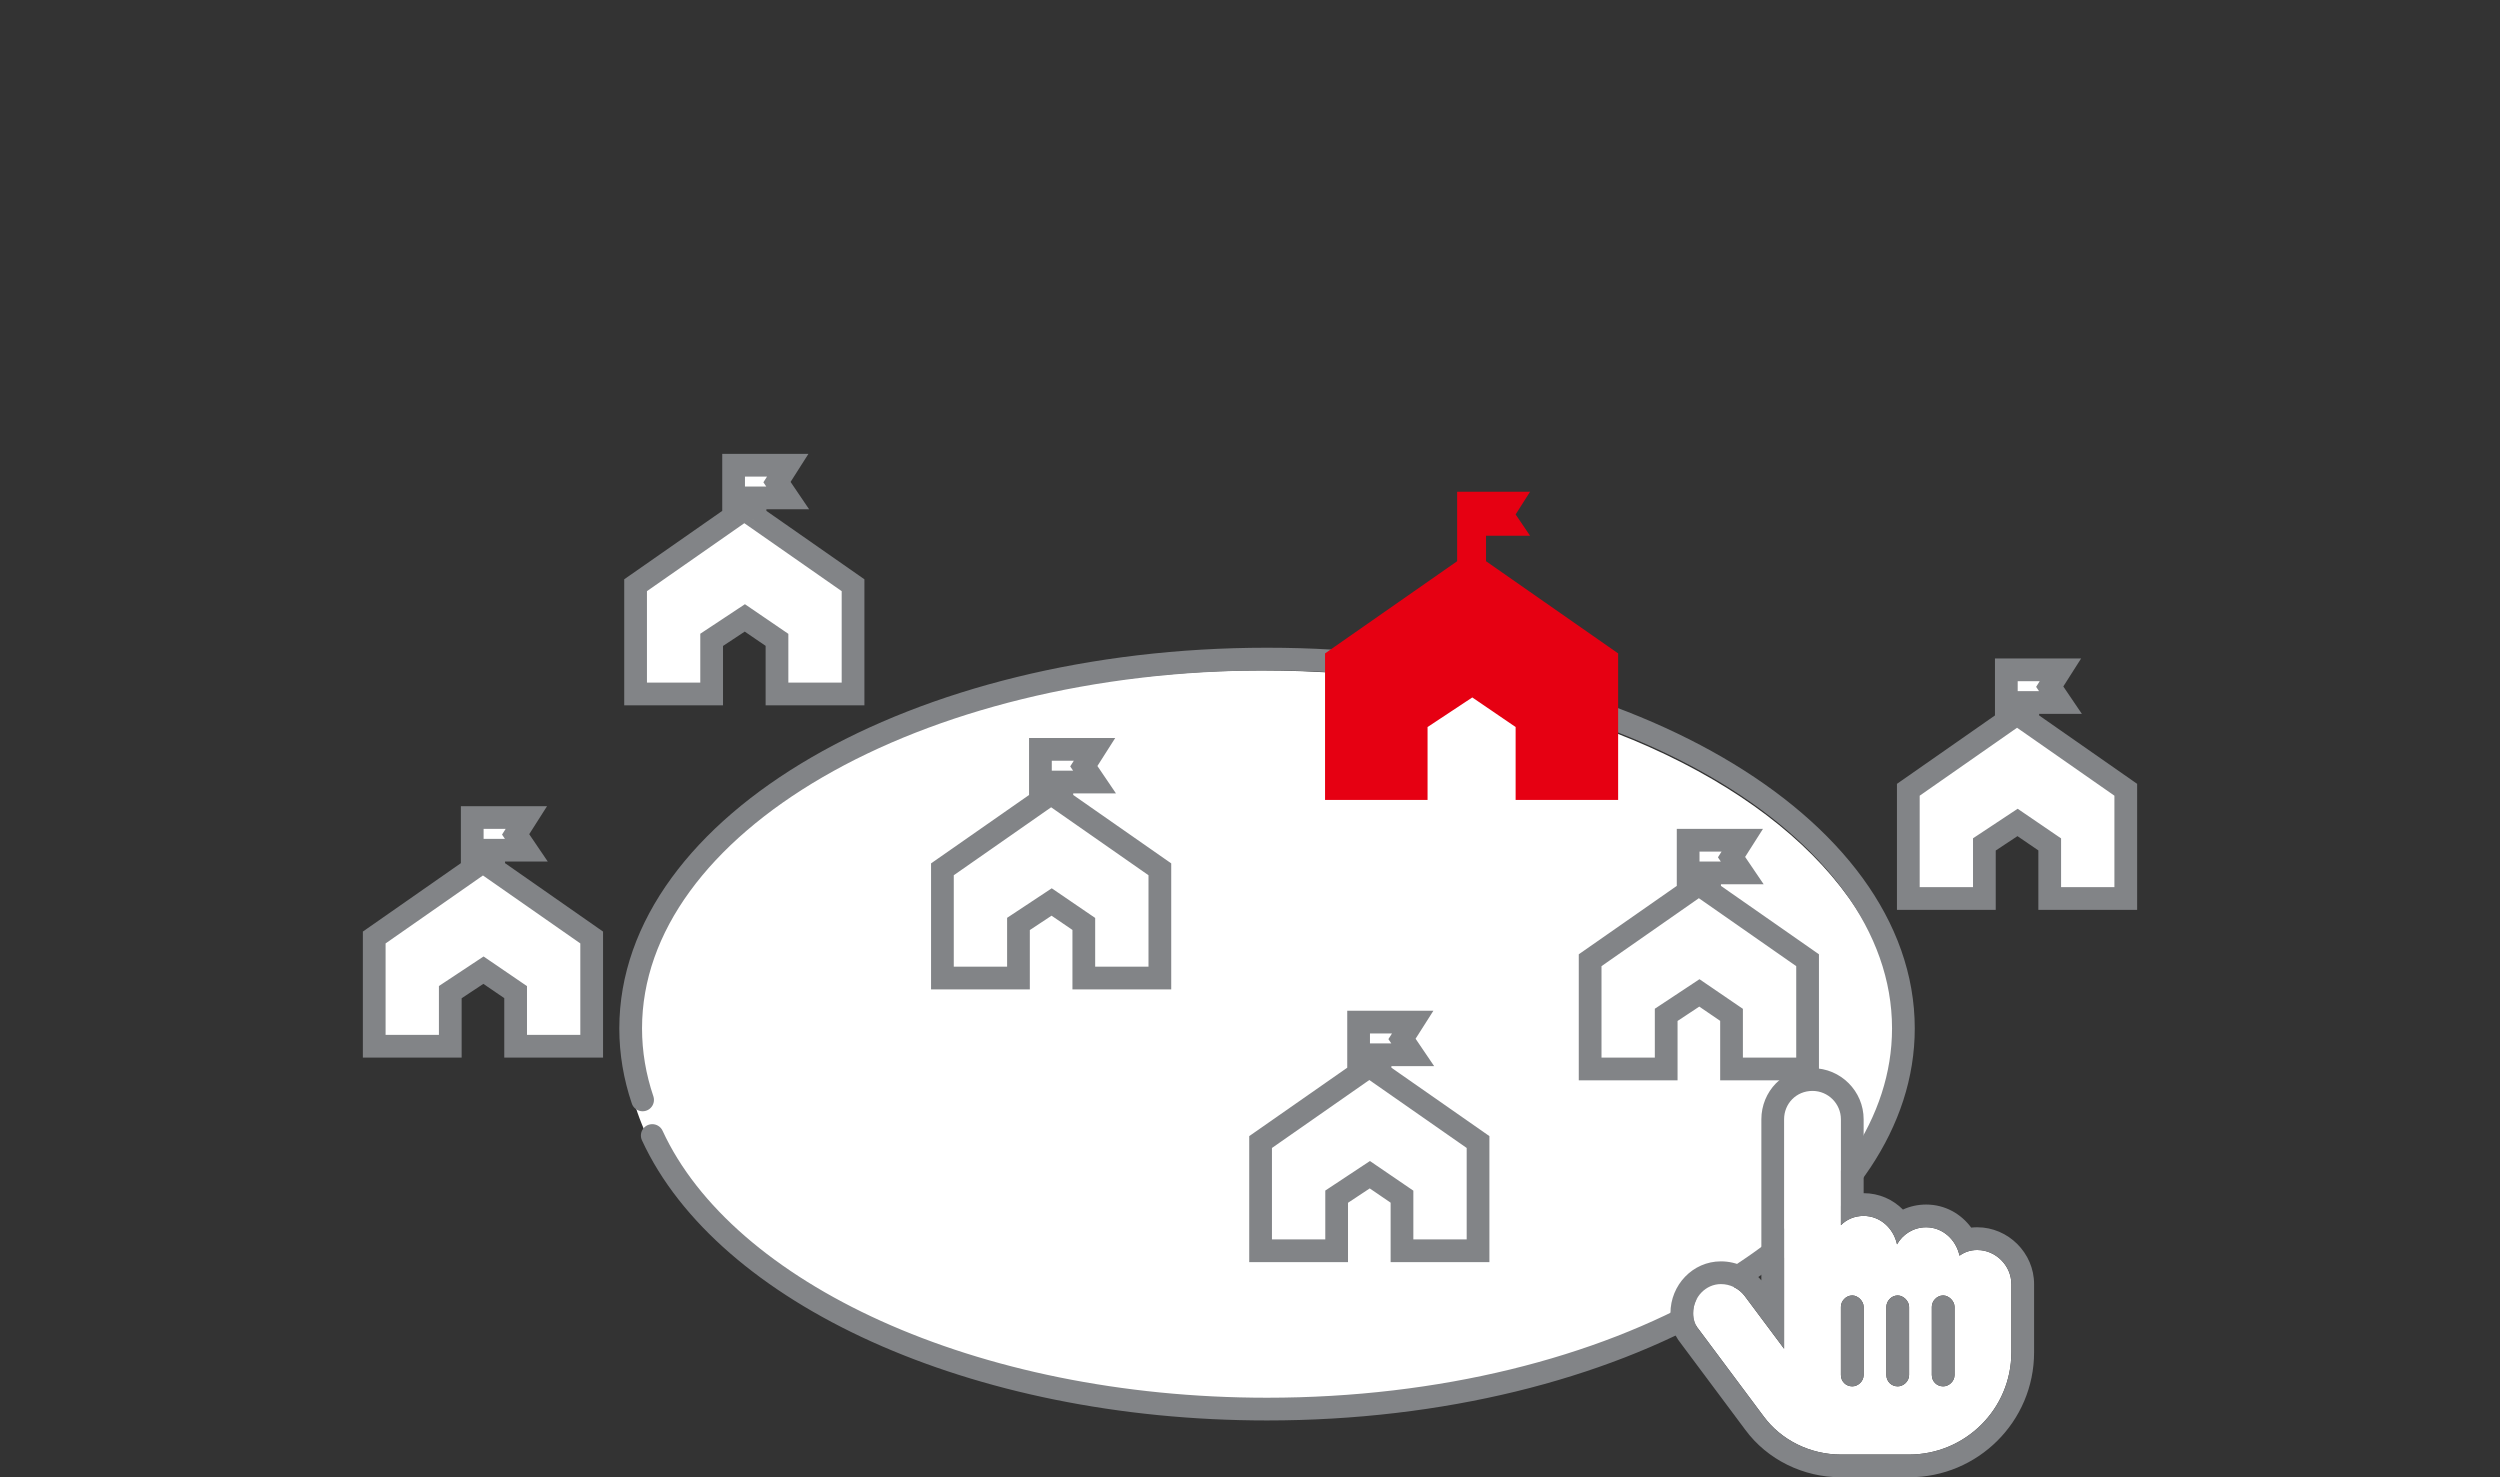
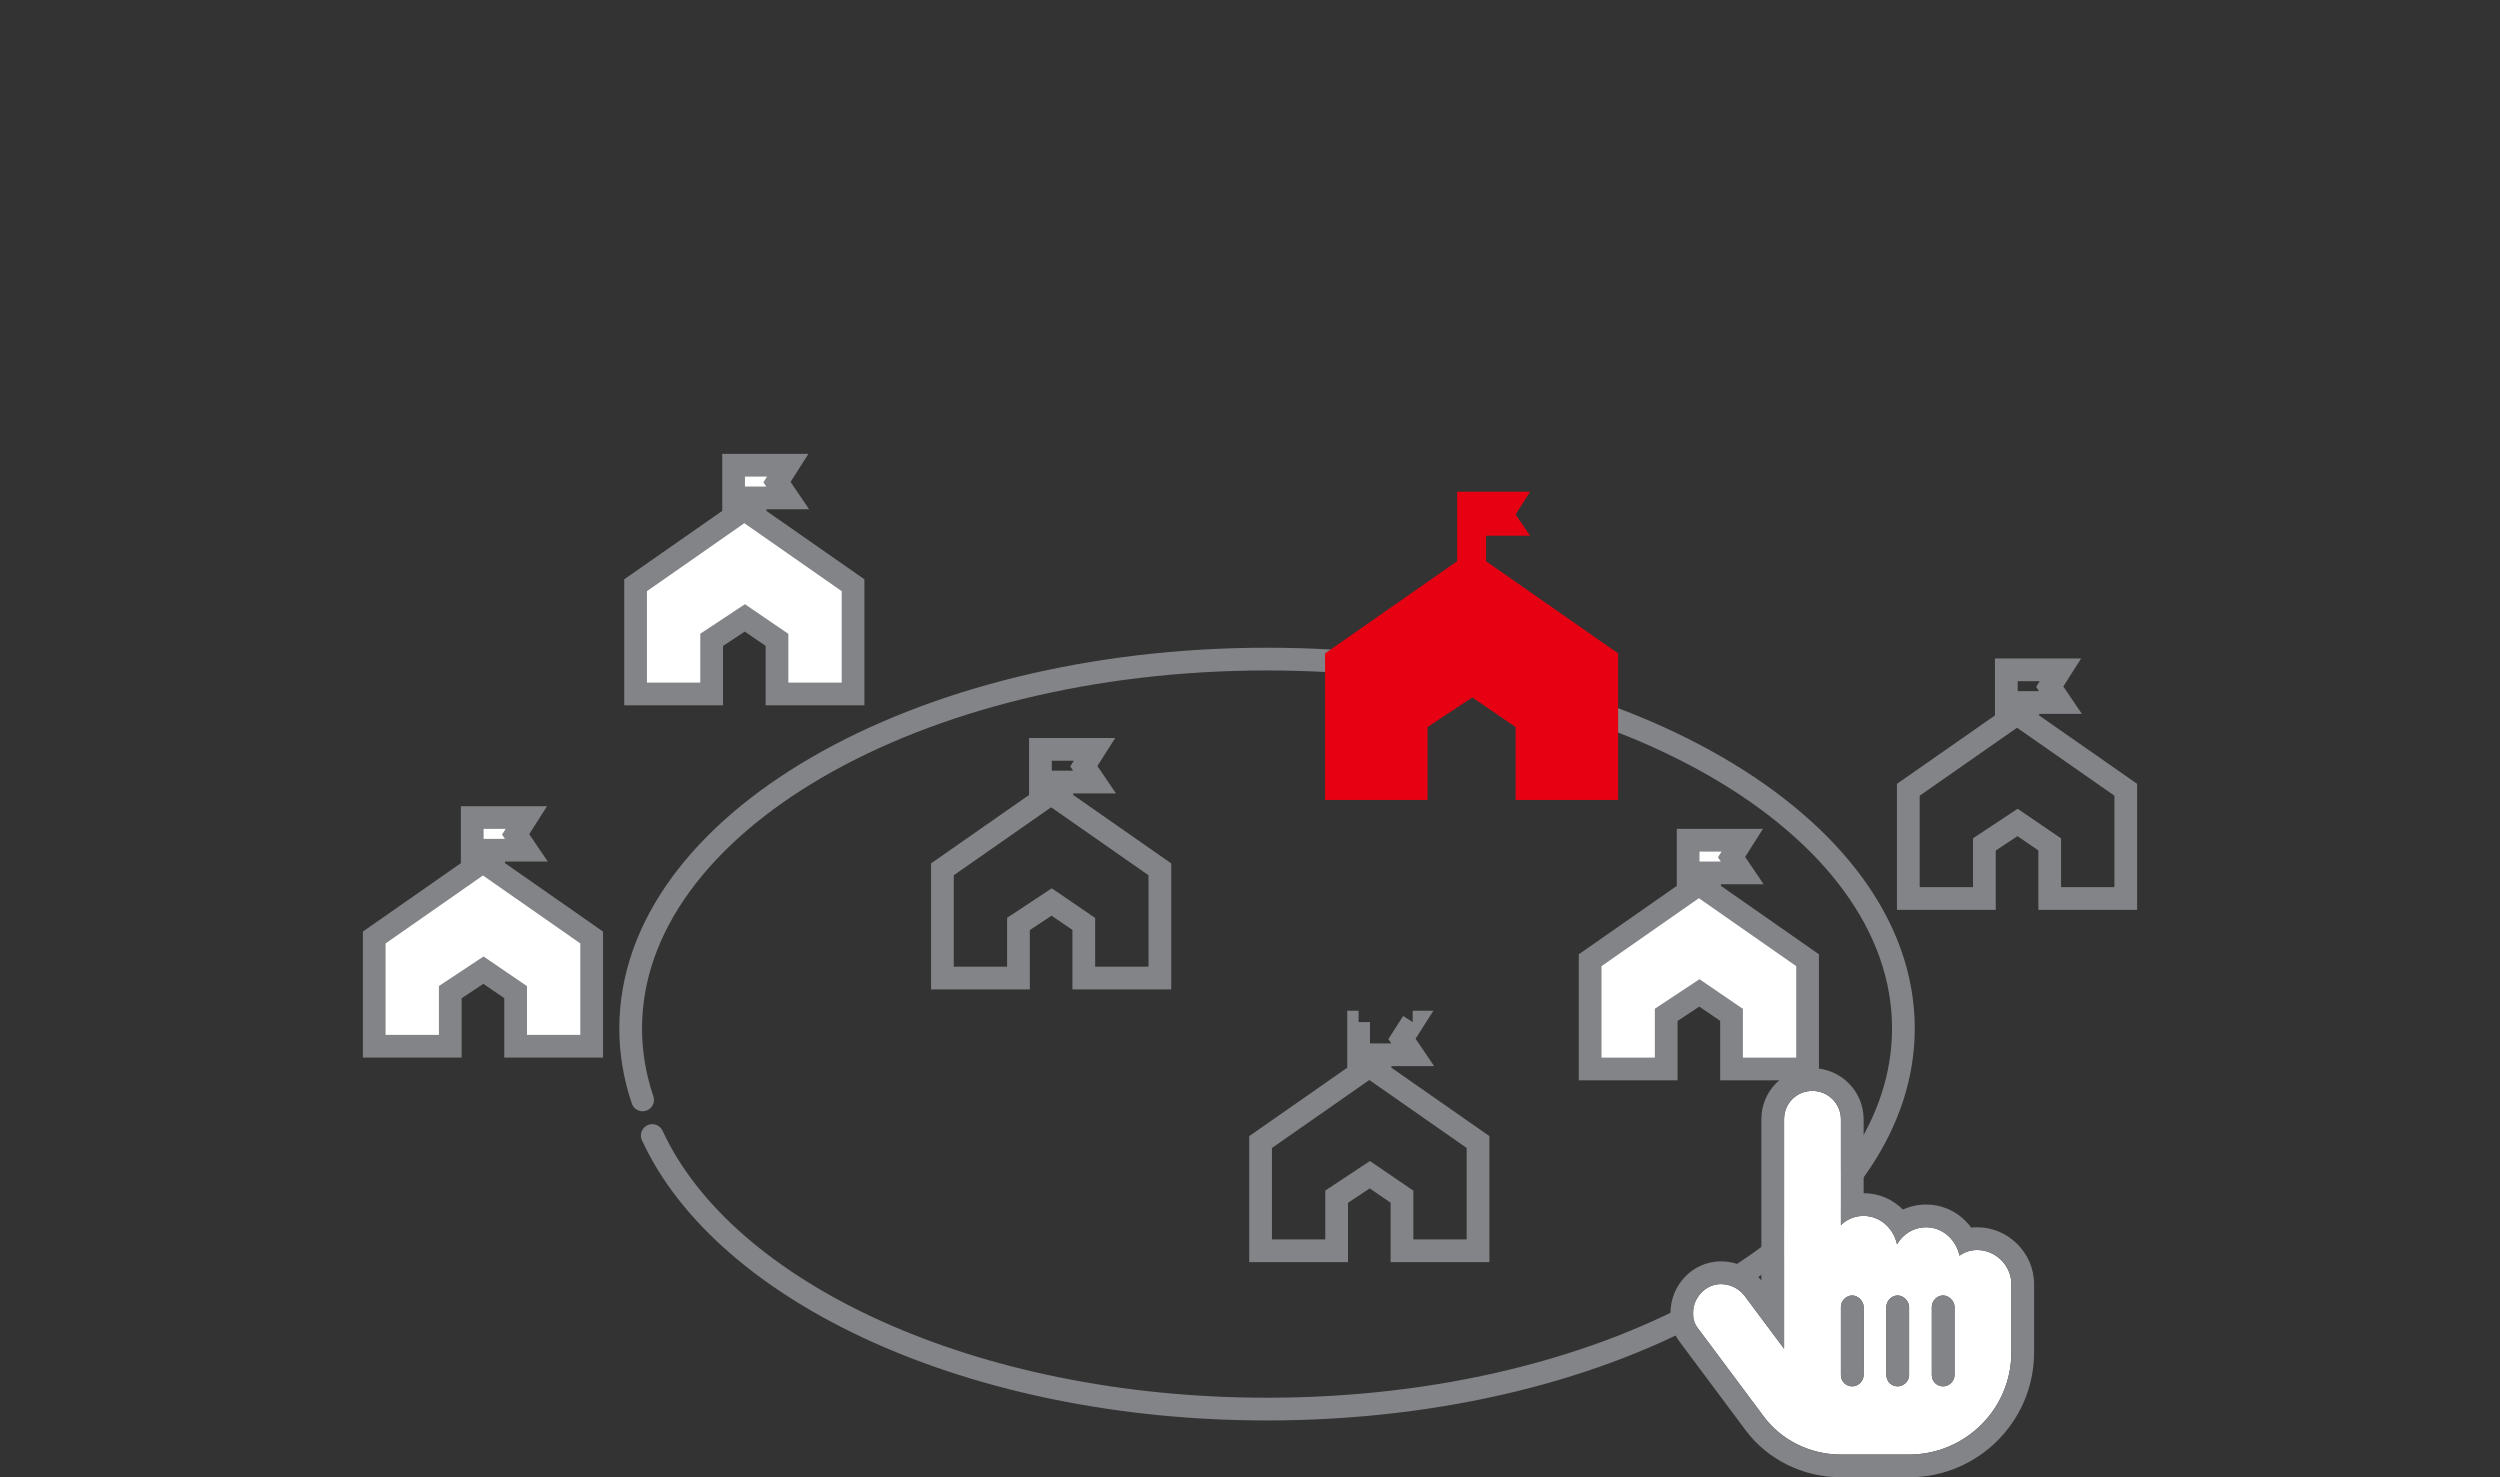
<svg xmlns="http://www.w3.org/2000/svg" width="220" height="130" viewBox="0 0 220 130" fill="none">
  <rect x="0" y="0" width="220" height="130" fill="#333333" stroke="none" />
-   <ellipse cx="111" cy="91.5" rx="56" ry="32.5" fill="white" />
  <path d="M57.399 99.926C63.794 113.791 85.592 124 111.499 124C126.862 124 140.78 120.41 150.898 114.597" stroke="#828487" stroke-width="2" stroke-linecap="round" />
  <path d="M153.49 112.003C162.209 106.273 167.499 98.745 167.499 90.5C167.499 72.551 142.427 58 111.499 58C80.571 58 55.499 72.551 55.499 90.5C55.499 92.653 55.86 94.756 56.548 96.792" stroke="#828487" stroke-width="2" stroke-linecap="round" />
  <path d="M130.771 49.387L142.396 57.5V70.397H133.375V63.978L129.561 61.375L125.625 63.978V70.397H116.604V57.5L128.229 49.387V43.272H134.646L133.375 45.27L134.646 47.147H130.771V49.387Z" fill="#E60012" />
-   <path d="M93.443 70.481L102.068 76.5V86.068H95.375V81.307L92.545 79.375L89.625 81.307V86.068H82.932V76.5L91.557 70.481V65.943H96.318L95.375 67.426L96.318 68.818H93.443V70.481Z" fill="white" />
  <path d="M93.443 70.481H92.443V71.002L92.871 71.3L93.443 70.481ZM102.068 76.5H103.068V75.978L102.641 75.68L102.068 76.5ZM102.068 86.068V87.068H103.068V86.068H102.068ZM95.375 86.068H94.375V87.068H95.375V86.068ZM95.375 81.307H96.375V80.778L95.939 80.481L95.375 81.307ZM92.545 79.375L93.109 78.549L92.554 78.17L91.993 78.541L92.545 79.375ZM89.625 81.307L89.073 80.473L88.625 80.769V81.307H89.625ZM89.625 86.068V87.068H90.625V86.068H89.625ZM82.932 86.068H81.932V87.068H82.932V86.068ZM82.932 76.5L82.359 75.68L81.932 75.978V76.5H82.932ZM91.557 70.481L92.129 71.3L92.557 71.002V70.481H91.557ZM91.557 65.943V64.943H90.557V65.943H91.557ZM96.318 65.943L97.162 66.48L98.14 64.943H96.318V65.943ZM95.375 67.426L94.531 66.889L94.179 67.443L94.547 67.987L95.375 67.426ZM96.318 68.818V69.818H98.204L97.146 68.257L96.318 68.818ZM93.443 68.818V67.818H92.443V68.818H93.443ZM92.871 71.3L101.496 77.32L102.641 75.68L94.016 69.66L92.871 71.3ZM101.068 76.5V86.068H103.068V76.5H101.068ZM102.068 85.068H95.375V87.068H102.068V85.068ZM96.375 86.068V81.307H94.375V86.068H96.375ZM95.939 80.481L93.109 78.549L91.981 80.201L94.811 82.133L95.939 80.481ZM91.993 78.541L89.073 80.473L90.177 82.141L93.097 80.209L91.993 78.541ZM88.625 81.307V86.068H90.625V81.307H88.625ZM89.625 85.068H82.932V87.068H89.625V85.068ZM83.932 86.068V76.5H81.932V86.068H83.932ZM83.504 77.32L92.129 71.3L90.984 69.66L82.359 75.68L83.504 77.32ZM92.557 70.481V65.943H90.557V70.481H92.557ZM91.557 66.943H96.318V64.943H91.557V66.943ZM95.475 65.406L94.531 66.889L96.219 67.963L97.162 66.48L95.475 65.406ZM94.547 67.987L95.49 69.379L97.146 68.257L96.203 66.865L94.547 67.987ZM96.318 67.818H93.443V69.818H96.318V67.818ZM92.443 68.818V70.481H94.443V68.818H92.443Z" fill="#828487" />
  <path d="M43.443 76.481L52.068 82.5V92.068H45.375V87.307L42.545 85.375L39.625 87.307V92.068H32.932V82.5L41.557 76.481V71.943H46.318L45.375 73.426L46.318 74.818H43.443V76.481Z" fill="white" />
  <path d="M43.443 76.481H42.443V77.002L42.871 77.3L43.443 76.481ZM52.068 82.5H53.068V81.978L52.641 81.68L52.068 82.5ZM52.068 92.068V93.068H53.068V92.068H52.068ZM45.375 92.068H44.375V93.068H45.375V92.068ZM45.375 87.307H46.375V86.778L45.939 86.481L45.375 87.307ZM42.545 85.375L43.109 84.549L42.554 84.17L41.993 84.541L42.545 85.375ZM39.625 87.307L39.073 86.473L38.625 86.769V87.307H39.625ZM39.625 92.068V93.068H40.625V92.068H39.625ZM32.932 92.068H31.932V93.068H32.932V92.068ZM32.932 82.5L32.359 81.68L31.932 81.978V82.5H32.932ZM41.557 76.481L42.129 77.3L42.557 77.002V76.481H41.557ZM41.557 71.943V70.943H40.557V71.943H41.557ZM46.318 71.943L47.162 72.48L48.14 70.943H46.318V71.943ZM45.375 73.426L44.531 72.889L44.179 73.443L44.547 73.987L45.375 73.426ZM46.318 74.818V75.818H48.204L47.146 74.257L46.318 74.818ZM43.443 74.818V73.818H42.443V74.818H43.443ZM42.871 77.3L51.496 83.32L52.641 81.68L44.016 75.66L42.871 77.3ZM51.068 82.5V92.068H53.068V82.5H51.068ZM52.068 91.068H45.375V93.068H52.068V91.068ZM46.375 92.068V87.307H44.375V92.068H46.375ZM45.939 86.481L43.109 84.549L41.981 86.201L44.811 88.133L45.939 86.481ZM41.993 84.541L39.073 86.473L40.177 88.141L43.097 86.209L41.993 84.541ZM38.625 87.307V92.068H40.625V87.307H38.625ZM39.625 91.068H32.932V93.068H39.625V91.068ZM33.932 92.068V82.5H31.932V92.068H33.932ZM33.504 83.32L42.129 77.3L40.984 75.66L32.359 81.68L33.504 83.32ZM42.557 76.481V71.943H40.557V76.481H42.557ZM41.557 72.943H46.318V70.943H41.557V72.943ZM45.475 71.406L44.531 72.889L46.219 73.963L47.162 72.48L45.475 71.406ZM44.547 73.987L45.49 75.379L47.146 74.257L46.203 72.865L44.547 73.987ZM46.318 73.818H43.443V75.818H46.318V73.818ZM42.443 74.818V76.481H44.443V74.818H42.443Z" fill="#828487" />
-   <path d="M121.443 94.481L130.068 100.5V110.068H123.375V105.307L120.545 103.375L117.625 105.307V110.068H110.932V100.5L119.557 94.481V89.943H124.318L123.375 91.426L124.318 92.818H121.443V94.481Z" fill="white" />
-   <path d="M121.443 94.481H120.443V95.002L120.871 95.3L121.443 94.481ZM130.068 100.5H131.068V99.978L130.641 99.68L130.068 100.5ZM130.068 110.068V111.068H131.068V110.068H130.068ZM123.375 110.068H122.375V111.068H123.375V110.068ZM123.375 105.307H124.375V104.778L123.939 104.481L123.375 105.307ZM120.545 103.375L121.109 102.549L120.554 102.17L119.993 102.541L120.545 103.375ZM117.625 105.307L117.073 104.473L116.625 104.769V105.307H117.625ZM117.625 110.068V111.068H118.625V110.068H117.625ZM110.932 110.068H109.932V111.068H110.932V110.068ZM110.932 100.5L110.359 99.68L109.932 99.978V100.5H110.932ZM119.557 94.481L120.129 95.3L120.557 95.002V94.481H119.557ZM119.557 89.943V88.943H118.557V89.943H119.557ZM124.318 89.943L125.162 90.48L126.14 88.943H124.318V89.943ZM123.375 91.426L122.531 90.889L122.179 91.443L122.547 91.987L123.375 91.426ZM124.318 92.818V93.818H126.204L125.146 92.257L124.318 92.818ZM121.443 92.818V91.818H120.443V92.818H121.443ZM120.871 95.3L129.496 101.32L130.641 99.68L122.016 93.66L120.871 95.3ZM129.068 100.5V110.068H131.068V100.5H129.068ZM130.068 109.068H123.375V111.068H130.068V109.068ZM124.375 110.068V105.307H122.375V110.068H124.375ZM123.939 104.481L121.109 102.549L119.981 104.201L122.811 106.133L123.939 104.481ZM119.993 102.541L117.073 104.473L118.177 106.141L121.097 104.209L119.993 102.541ZM116.625 105.307V110.068H118.625V105.307H116.625ZM117.625 109.068H110.932V111.068H117.625V109.068ZM111.932 110.068V100.5H109.932V110.068H111.932ZM111.504 101.32L120.129 95.3L118.984 93.66L110.359 99.68L111.504 101.32ZM120.557 94.481V89.943H118.557V94.481H120.557ZM119.557 90.943H124.318V88.943H119.557V90.943ZM123.475 89.406L122.531 90.889L124.219 91.963L125.162 90.48L123.475 89.406ZM122.547 91.987L123.49 93.379L125.146 92.257L124.203 90.865L122.547 91.987ZM124.318 91.818H121.443V93.818H124.318V91.818ZM120.443 92.818V94.481H122.443V92.818H120.443Z" fill="#828487" />
-   <path d="M178.443 63.48L187.068 69.5V79.068H180.375V74.307L177.545 72.375L174.625 74.307V79.068H167.932V69.5L176.557 63.48V58.943H181.318L180.375 60.426L181.318 61.818H178.443V63.48Z" fill="white" />
+   <path d="M121.443 94.481H120.443V95.002L120.871 95.3L121.443 94.481ZM130.068 100.5H131.068V99.978L130.641 99.68L130.068 100.5ZM130.068 110.068V111.068H131.068V110.068H130.068ZM123.375 110.068H122.375V111.068H123.375V110.068ZM123.375 105.307H124.375V104.778L123.939 104.481L123.375 105.307ZM120.545 103.375L121.109 102.549L120.554 102.17L119.993 102.541L120.545 103.375ZM117.625 105.307L117.073 104.473L116.625 104.769V105.307H117.625ZM117.625 110.068V111.068H118.625V110.068H117.625ZM110.932 110.068H109.932V111.068H110.932V110.068ZM110.932 100.5L110.359 99.68L109.932 99.978V100.5H110.932ZM119.557 94.481L120.129 95.3L120.557 95.002V94.481H119.557ZM119.557 89.943V88.943H118.557V89.943H119.557ZM124.318 89.943L125.162 90.48L126.14 88.943H124.318V89.943ZM123.375 91.426L122.531 90.889L122.179 91.443L122.547 91.987L123.375 91.426ZM124.318 92.818V93.818H126.204L125.146 92.257L124.318 92.818ZM121.443 92.818V91.818H120.443V92.818H121.443ZM120.871 95.3L129.496 101.32L130.641 99.68L122.016 93.66L120.871 95.3ZM129.068 100.5V110.068H131.068V100.5H129.068ZM130.068 109.068H123.375V111.068H130.068V109.068ZM124.375 110.068V105.307H122.375V110.068H124.375ZM123.939 104.481L121.109 102.549L119.981 104.201L122.811 106.133L123.939 104.481ZM119.993 102.541L117.073 104.473L118.177 106.141L121.097 104.209L119.993 102.541ZM116.625 105.307V110.068H118.625V105.307H116.625ZM117.625 109.068H110.932V111.068H117.625V109.068ZM111.932 110.068V100.5H109.932V110.068H111.932ZM111.504 101.32L120.129 95.3L118.984 93.66L110.359 99.68L111.504 101.32ZM120.557 94.481V89.943H118.557V94.481H120.557ZM119.557 90.943H124.318V88.943V90.943ZM123.475 89.406L122.531 90.889L124.219 91.963L125.162 90.48L123.475 89.406ZM122.547 91.987L123.49 93.379L125.146 92.257L124.203 90.865L122.547 91.987ZM124.318 91.818H121.443V93.818H124.318V91.818ZM120.443 92.818V94.481H122.443V92.818H120.443Z" fill="#828487" />
  <path d="M178.443 63.48H177.443V64.002L177.871 64.3L178.443 63.48ZM187.068 69.5H188.068V68.978L187.641 68.68L187.068 69.5ZM187.068 79.068V80.068H188.068V79.068H187.068ZM180.375 79.068H179.375V80.068H180.375V79.068ZM180.375 74.307H181.375V73.778L180.939 73.481L180.375 74.307ZM177.545 72.375L178.109 71.549L177.554 71.17L176.993 71.541L177.545 72.375ZM174.625 74.307L174.073 73.473L173.625 73.769V74.307H174.625ZM174.625 79.068V80.068H175.625V79.068H174.625ZM167.932 79.068H166.932V80.068H167.932V79.068ZM167.932 69.5L167.359 68.68L166.932 68.978V69.5H167.932ZM176.557 63.48L177.129 64.3L177.557 64.002V63.48H176.557ZM176.557 58.943V57.943H175.557V58.943H176.557ZM181.318 58.943L182.162 59.48L183.14 57.943H181.318V58.943ZM180.375 60.426L179.531 59.889L179.179 60.443L179.547 60.987L180.375 60.426ZM181.318 61.818V62.818H183.204L182.146 61.258L181.318 61.818ZM178.443 61.818V60.818H177.443V61.818H178.443ZM177.871 64.3L186.496 70.32L187.641 68.68L179.016 62.66L177.871 64.3ZM186.068 69.5V79.068H188.068V69.5H186.068ZM187.068 78.068H180.375V80.068H187.068V78.068ZM181.375 79.068V74.307H179.375V79.068H181.375ZM180.939 73.481L178.109 71.549L176.981 73.201L179.811 75.133L180.939 73.481ZM176.993 71.541L174.073 73.473L175.177 75.141L178.097 73.209L176.993 71.541ZM173.625 74.307V79.068H175.625V74.307H173.625ZM174.625 78.068H167.932V80.068H174.625V78.068ZM168.932 79.068V69.5H166.932V79.068H168.932ZM168.504 70.32L177.129 64.3L175.984 62.66L167.359 68.68L168.504 70.32ZM177.557 63.48V58.943H175.557V63.48H177.557ZM176.557 59.943H181.318V57.943H176.557V59.943ZM180.475 58.407L179.531 59.889L181.219 60.963L182.162 59.48L180.475 58.407ZM179.547 60.987L180.49 62.379L182.146 61.258L181.203 59.865L179.547 60.987ZM181.318 60.818H178.443V62.818H181.318V60.818ZM177.443 61.818V63.48H179.443V61.818H177.443Z" fill="#828487" />
  <path d="M150.443 78.481L159.068 84.5V94.068H152.375V89.307L149.545 87.375L146.625 89.307V94.068H139.932V84.5L148.557 78.481V73.943H153.318L152.375 75.426L153.318 76.818H150.443V78.481Z" fill="white" />
  <path d="M150.443 78.481H149.443V79.002L149.871 79.3L150.443 78.481ZM159.068 84.5H160.068V83.978L159.641 83.68L159.068 84.5ZM159.068 94.068V95.068H160.068V94.068H159.068ZM152.375 94.068H151.375V95.068H152.375V94.068ZM152.375 89.307H153.375V88.778L152.939 88.481L152.375 89.307ZM149.545 87.375L150.109 86.549L149.554 86.17L148.993 86.541L149.545 87.375ZM146.625 89.307L146.073 88.473L145.625 88.769V89.307H146.625ZM146.625 94.068V95.068H147.625V94.068H146.625ZM139.932 94.068H138.932V95.068H139.932V94.068ZM139.932 84.5L139.359 83.68L138.932 83.978V84.5H139.932ZM148.557 78.481L149.129 79.3L149.557 79.002V78.481H148.557ZM148.557 73.943V72.943H147.557V73.943H148.557ZM153.318 73.943L154.162 74.48L155.14 72.943H153.318V73.943ZM152.375 75.426L151.531 74.889L151.179 75.443L151.547 75.987L152.375 75.426ZM153.318 76.818V77.818H155.204L154.146 76.257L153.318 76.818ZM150.443 76.818V75.818H149.443V76.818H150.443ZM149.871 79.3L158.496 85.32L159.641 83.68L151.016 77.66L149.871 79.3ZM158.068 84.5V94.068H160.068V84.5H158.068ZM159.068 93.068H152.375V95.068H159.068V93.068ZM153.375 94.068V89.307H151.375V94.068H153.375ZM152.939 88.481L150.109 86.549L148.981 88.201L151.811 90.133L152.939 88.481ZM148.993 86.541L146.073 88.473L147.177 90.141L150.097 88.209L148.993 86.541ZM145.625 89.307V94.068H147.625V89.307H145.625ZM146.625 93.068H139.932V95.068H146.625V93.068ZM140.932 94.068V84.5H138.932V94.068H140.932ZM140.504 85.32L149.129 79.3L147.984 77.66L139.359 83.68L140.504 85.32ZM149.557 78.481V73.943H147.557V78.481H149.557ZM148.557 74.943H153.318V72.943H148.557V74.943ZM152.475 73.406L151.531 74.889L153.219 75.963L154.162 74.48L152.475 73.406ZM151.547 75.987L152.49 77.379L154.146 76.257L153.203 74.865L151.547 75.987ZM153.318 75.818H150.443V77.818H153.318V75.818ZM149.443 76.818V78.481H151.443V76.818H149.443Z" fill="#828487" />
  <path d="M66.443 45.48L75.068 51.5V61.068H68.375V56.307L65.545 54.375L62.625 56.307V61.068H55.932V51.5L64.557 45.48V40.943H69.318L68.375 42.426L69.318 43.818H66.443V45.48Z" fill="white" />
  <path d="M66.443 45.48H65.443V46.002L65.871 46.3L66.443 45.48ZM75.068 51.5H76.068V50.978L75.641 50.68L75.068 51.5ZM75.068 61.068V62.068H76.068V61.068H75.068ZM68.375 61.068H67.375V62.068H68.375V61.068ZM68.375 56.307H69.375V55.779L68.939 55.481L68.375 56.307ZM65.545 54.375L66.109 53.549L65.554 53.17L64.993 53.541L65.545 54.375ZM62.625 56.307L62.073 55.473L61.625 55.769V56.307H62.625ZM62.625 61.068V62.068H63.625V61.068H62.625ZM55.932 61.068H54.932V62.068H55.932V61.068ZM55.932 51.5L55.359 50.68L54.932 50.978V51.5H55.932ZM64.557 45.48L65.129 46.3L65.557 46.002V45.48H64.557ZM64.557 40.943V39.943H63.557V40.943H64.557ZM69.318 40.943L70.162 41.48L71.14 39.943H69.318V40.943ZM68.375 42.426L67.531 41.889L67.179 42.443L67.547 42.987L68.375 42.426ZM69.318 43.818V44.818H71.204L70.146 43.258L69.318 43.818ZM66.443 43.818V42.818H65.443V43.818H66.443ZM65.871 46.3L74.496 52.32L75.641 50.68L67.016 44.66L65.871 46.3ZM74.068 51.5V61.068H76.068V51.5H74.068ZM75.068 60.068H68.375V62.068H75.068V60.068ZM69.375 61.068V56.307H67.375V61.068H69.375ZM68.939 55.481L66.109 53.549L64.981 55.201L67.811 57.133L68.939 55.481ZM64.993 53.541L62.073 55.473L63.177 57.141L66.097 55.209L64.993 53.541ZM61.625 56.307V61.068H63.625V56.307H61.625ZM62.625 60.068H55.932V62.068H62.625V60.068ZM56.932 61.068V51.5H54.932V61.068H56.932ZM56.504 52.32L65.129 46.3L63.984 44.66L55.359 50.68L56.504 52.32ZM65.557 45.48V40.943H63.557V45.48H65.557ZM64.557 41.943H69.318V39.943H64.557V41.943ZM68.475 40.407L67.531 41.889L69.219 42.963L70.162 41.48L68.475 40.407ZM67.547 42.987L68.49 44.379L70.146 43.258L69.203 41.865L67.547 42.987ZM69.318 42.818H66.443V44.818H69.318V42.818ZM65.443 43.818V45.48H67.443V43.818H65.443Z" fill="#828487" />
  <path d="M174 110C175.625 110 177 111.375 177 113V119C177 124 172.938 128 168 128H162C159.312 128 156.75 126.75 155.188 124.625L149.5 117C149.125 116.562 149 116.062 149 115.562C149 114.125 150.125 113 151.438 113C152.25 113 153 113.375 153.5 114L157 118.688V98.5C157 97.125 158.062 96 159.5 96C160.875 96 162 97.125 162 98.5V107.812C162.5 107.312 163.188 107 164 107C165.438 107 166.625 108.062 166.938 109.5C167.438 108.625 168.375 108 169.5 108C170.938 108 172.125 109.062 172.438 110.5C172.875 110.188 173.375 110 174 110ZM164 121V115C164 114.5 163.5 114 163 114C162.438 114 162 114.5 162 115V121C162 121.562 162.438 122 163 122C163.5 122 164 121.562 164 121ZM168 121V115C168 114.5 167.5 114 167 114C166.438 114 166 114.5 166 115V121C166 121.562 166.438 122 167 122C167.5 122 168 121.562 168 121ZM172 121V115C172 114.5 171.5 114 171 114C170.438 114 170 114.5 170 115V121C170 121.562 170.438 122 171 122C171.5 122 172 121.562 172 121Z" fill="white" />
  <path fill-rule="evenodd" clip-rule="evenodd" d="M166.034 114.757C166.012 114.837 166 114.918 166 115V121C166 121.562 166.438 122 167 122C167.5 122 168 121.562 168 121V115C168 114.5 167.5 114 167 114C166.867 114 166.74 114.028 166.625 114.078C166.334 114.203 166.114 114.465 166.034 114.757ZM157 118.688L153.5 114C153 113.375 152.25 113 151.438 113C150.125 113 149 114.125 149 115.562C149 116.062 149.125 116.562 149.5 117L155.188 124.625C156.75 126.75 159.312 128 162 128H168C172.938 128 177 124 177 119V113C177 111.504 175.834 110.219 174.381 110.025C174.256 110.009 174.129 110 174 110C173.375 110 172.875 110.188 172.438 110.5C172.287 109.806 171.932 109.199 171.443 108.757C170.92 108.284 170.243 108 169.5 108C169.182 108 168.879 108.05 168.597 108.141C167.88 108.373 167.296 108.872 166.938 109.5C166.774 108.748 166.371 108.099 165.819 107.651C165.315 107.242 164.686 107 164 107C163.188 107 162.5 107.312 162 107.812V98.5C162 97.125 160.875 96 159.5 96C158.062 96 157 97.125 157 98.5V118.688ZM164 105C165.378 105 166.578 105.561 167.459 106.441C168.073 106.16 168.762 106 169.5 106C171.164 106 172.57 106.818 173.465 108.029C173.639 108.01 173.817 108 174 108C176.73 108 179 110.27 179 113V119C179 125.114 174.033 130 168 130H162C158.709 130 155.538 128.474 153.581 125.816L147.931 118.241C147.212 117.37 147 116.394 147 115.562C147 113.086 148.956 111 151.438 111C152.843 111 154.133 111.636 155 112.675V98.5C155 96.053 156.925 94 159.5 94C161.98 94 164 96.02 164 98.5V105ZM162 121V115C162 114.5 162.438 114 163 114C163.5 114 164 114.5 164 115V121C164 121.562 163.5 122 163 122C162.438 122 162 121.562 162 121ZM170 121C170 121.562 170.438 122 171 122C171.5 122 172 121.562 172 121V115C172 114.5 171.5 114 171 114C170.438 114 170 114.5 170 115V121Z" fill="#828487" />
</svg>